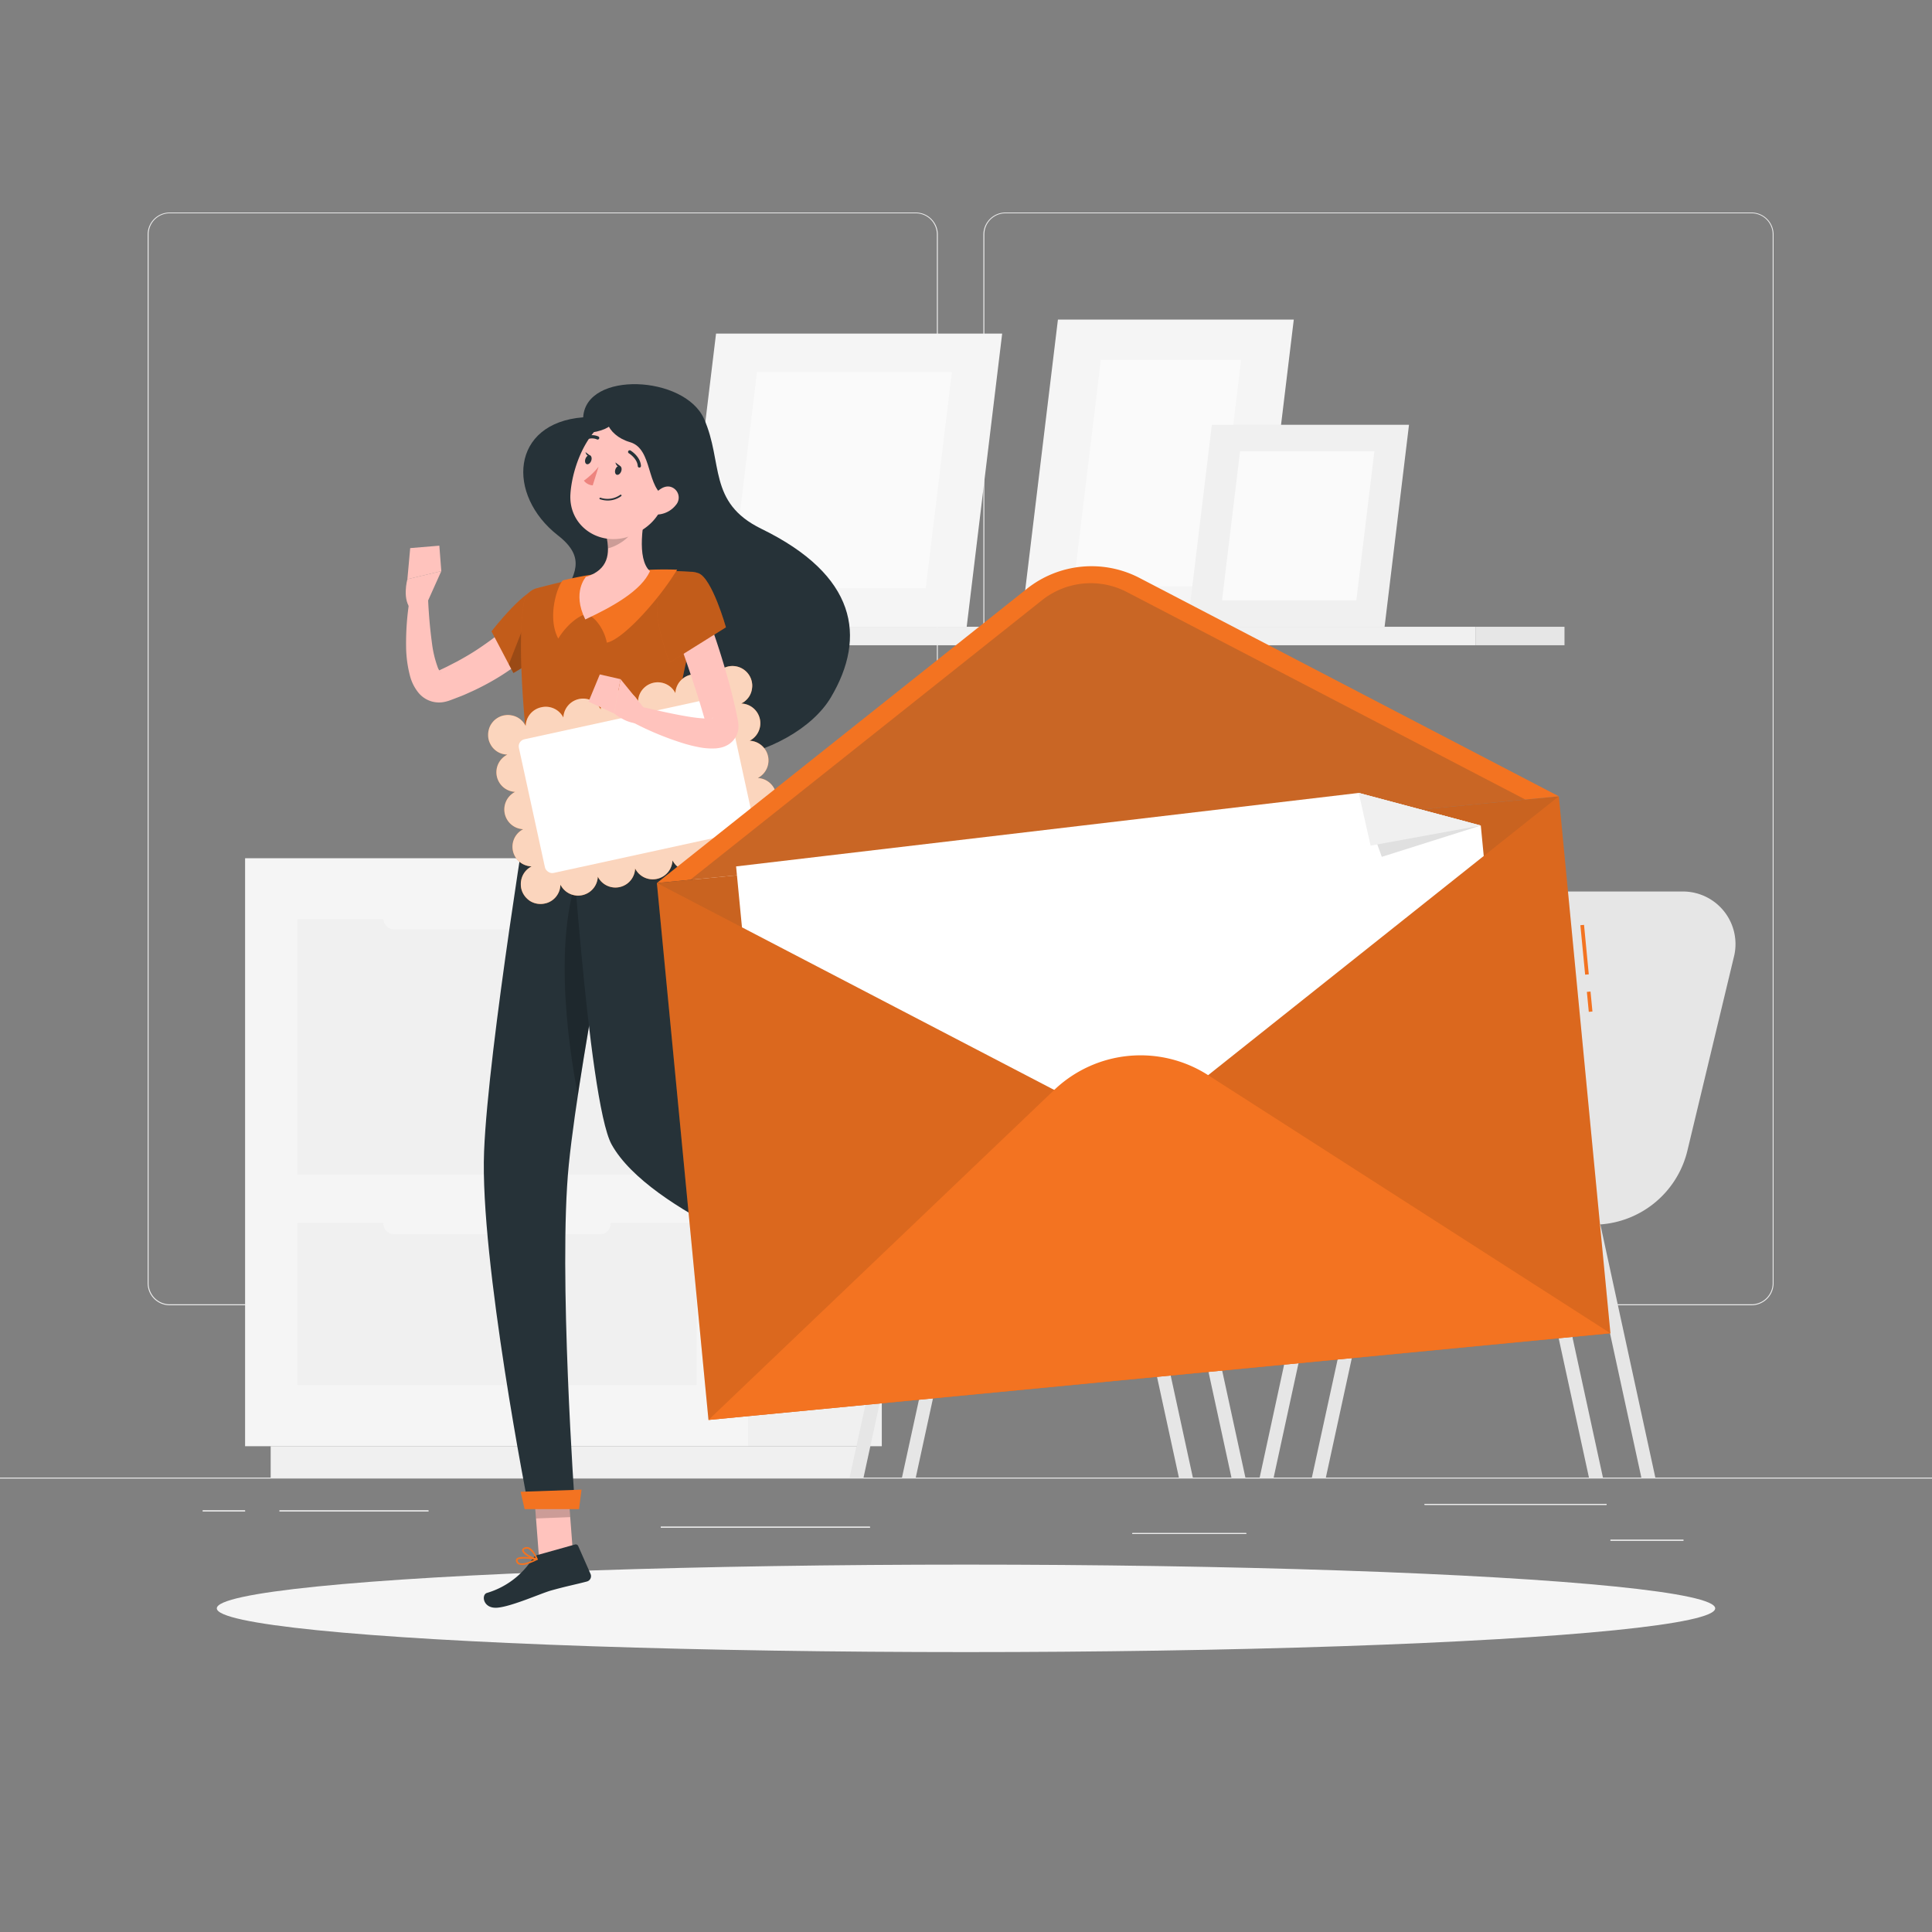
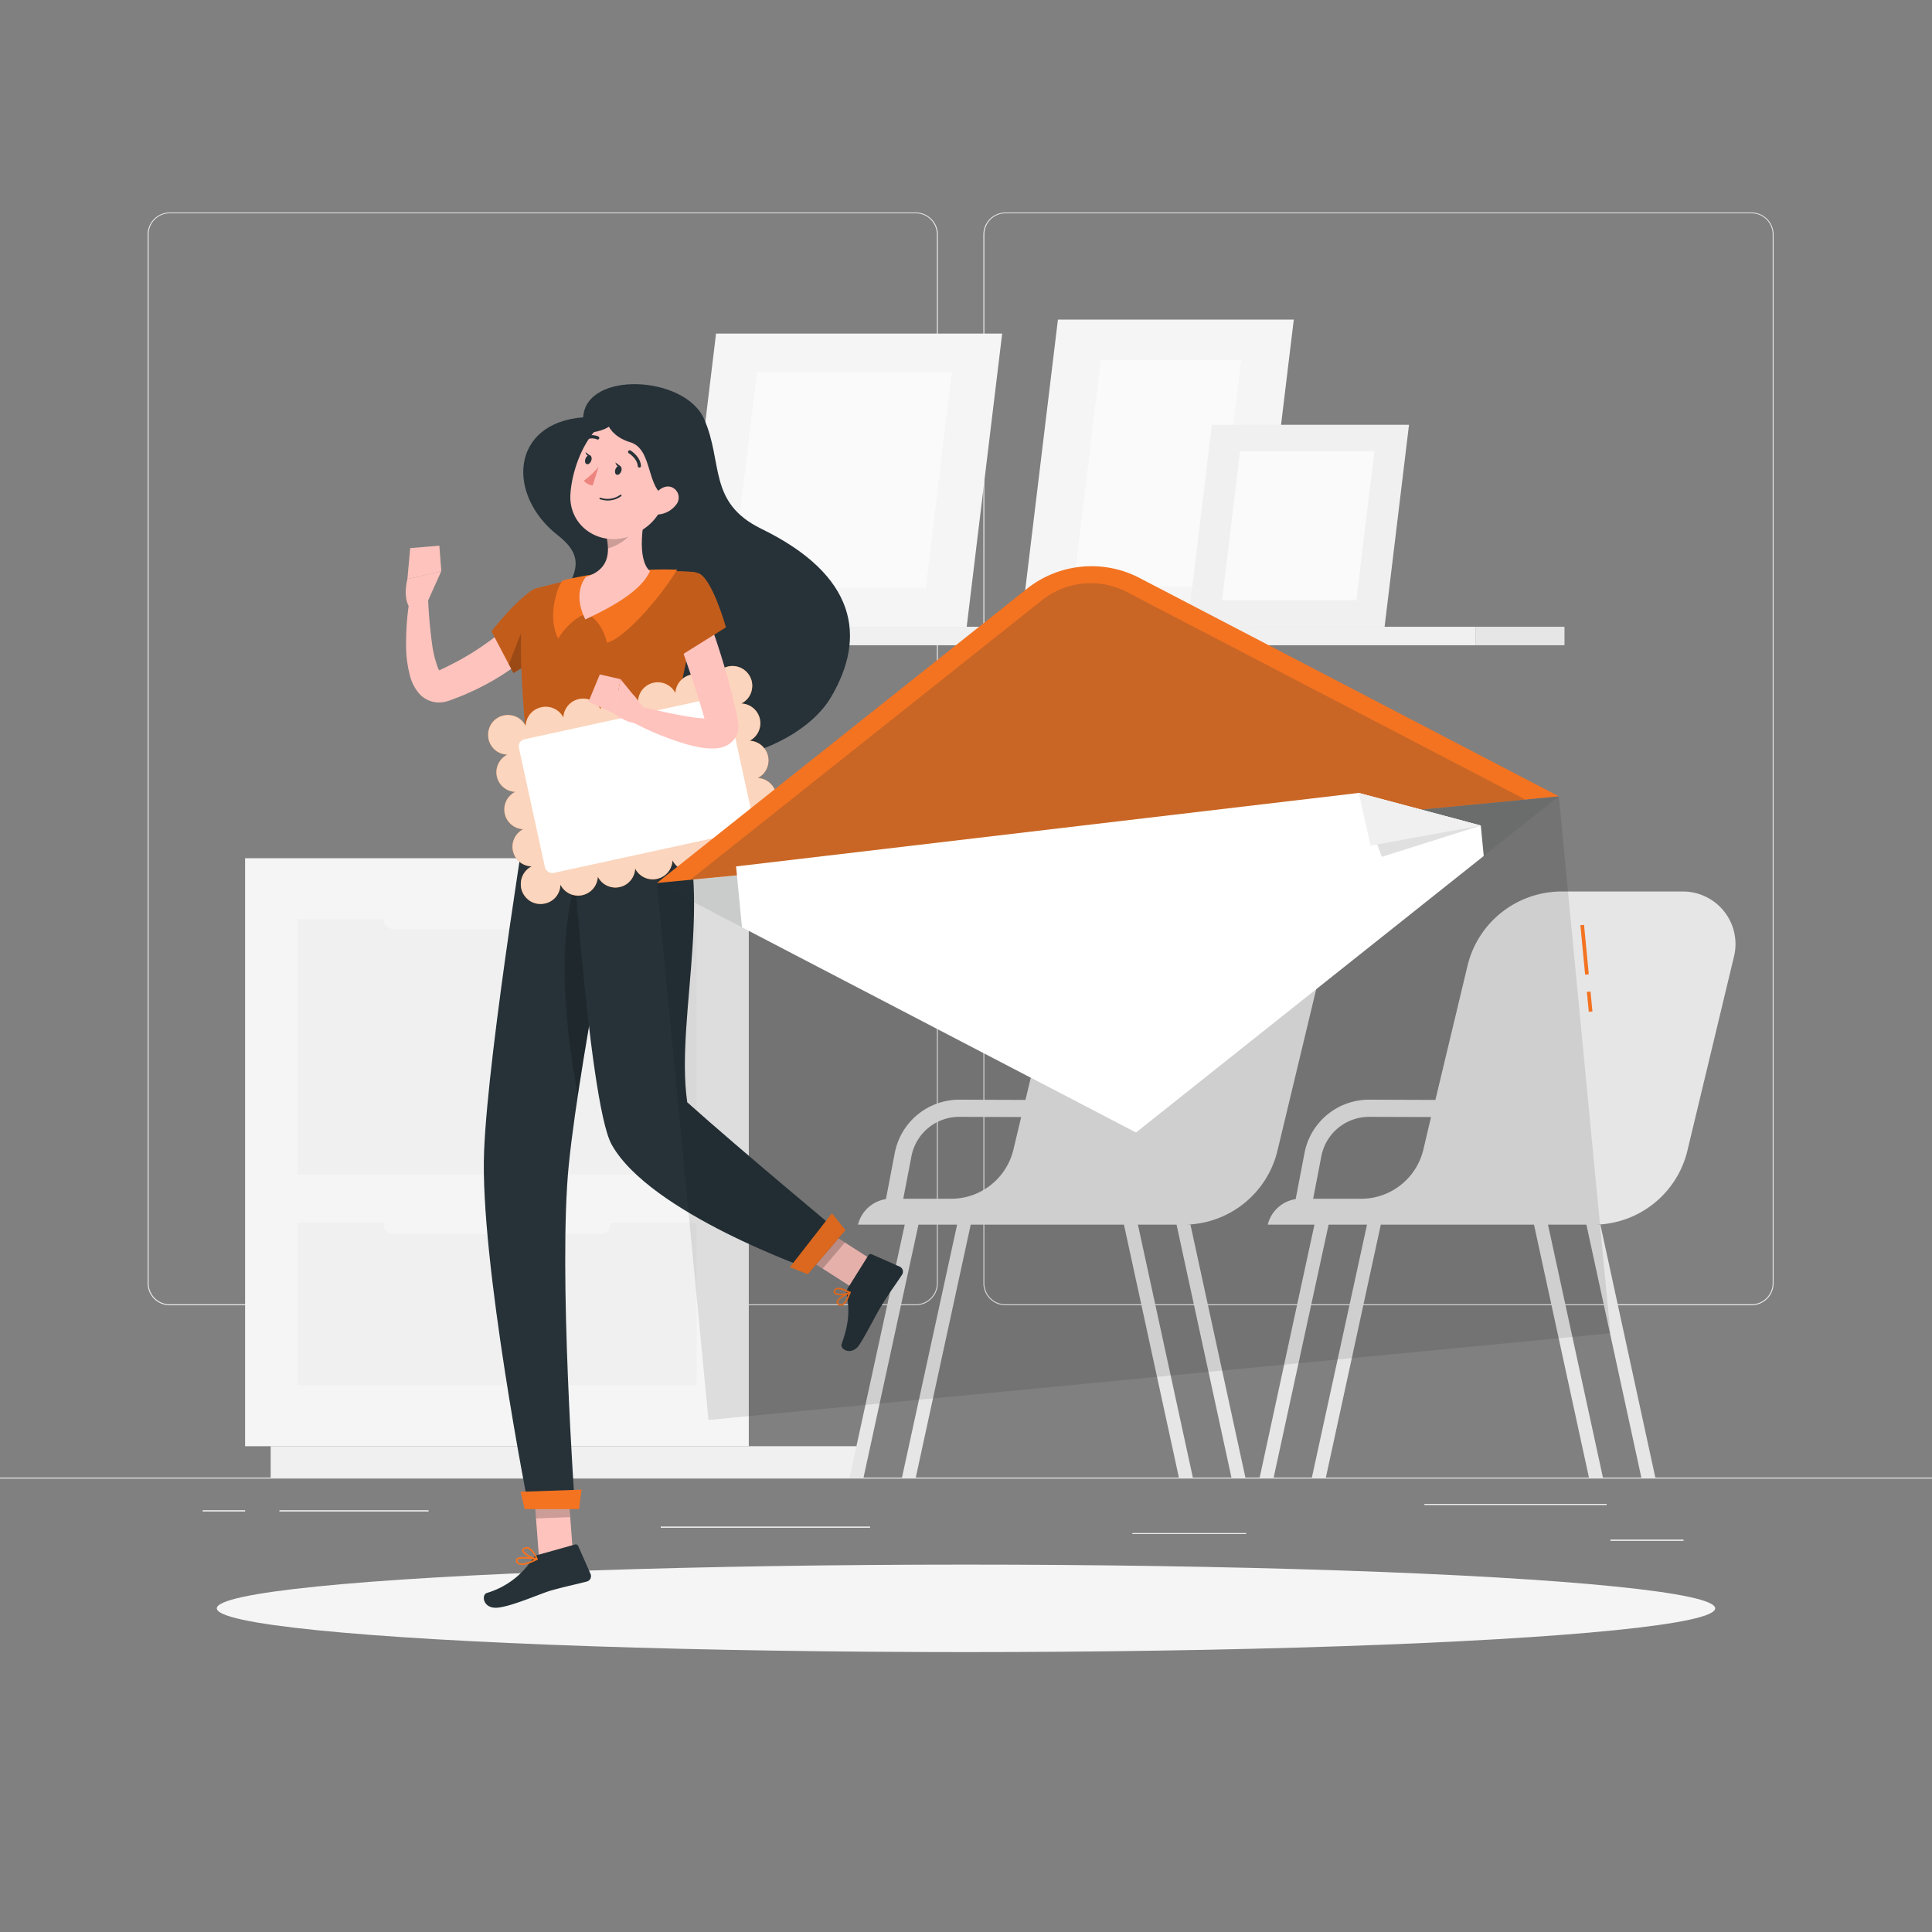
<svg xmlns="http://www.w3.org/2000/svg" viewBox="0 0 500 500">
  <rect x="0" y="0" width="500" height="500" fill="#808080" stroke="none" />
  <g id="freepik--background-complete--inject-186">
    <rect y="382.4" width="500" height="0.25" style="fill:#ebebeb" />
    <rect x="416.78" y="398.49" width="18.89" height="0.25" style="fill:#ebebeb" />
-     <rect x="293.05" y="396.75" width="29.47" height="0.25" style="fill:#ebebeb" />
    <rect x="368.67" y="389.21" width="47.11" height="0.25" style="fill:#ebebeb" />
    <rect x="52.46" y="390.89" width="10.97" height="0.25" style="fill:#ebebeb" />
    <rect x="72.33" y="390.89" width="38.56" height="0.25" style="fill:#ebebeb" />
    <rect x="171" y="395.11" width="54.15" height="0.25" style="fill:#ebebeb" />
    <path d="M237,337.8H43.91a5.71,5.71,0,0,1-5.7-5.71V60.66A5.71,5.71,0,0,1,43.91,55H237a5.71,5.71,0,0,1,5.71,5.71V332.09A5.71,5.71,0,0,1,237,337.8ZM43.91,55.2a5.46,5.46,0,0,0-5.45,5.46V332.09a5.46,5.46,0,0,0,5.45,5.46H237a5.47,5.47,0,0,0,5.46-5.46V60.66A5.47,5.47,0,0,0,237,55.2Z" style="fill:#ebebeb" />
    <path d="M453.31,337.8H260.21a5.72,5.72,0,0,1-5.71-5.71V60.66A5.72,5.72,0,0,1,260.21,55h193.1A5.71,5.71,0,0,1,459,60.66V332.09A5.71,5.71,0,0,1,453.31,337.8ZM260.21,55.2a5.47,5.47,0,0,0-5.46,5.46V332.09a5.47,5.47,0,0,0,5.46,5.46h193.1a5.47,5.47,0,0,0,5.46-5.46V60.66a5.47,5.47,0,0,0-5.46-5.46Z" style="fill:#ebebeb" />
    <rect x="416.78" y="398.49" width="18.89" height="0.25" style="fill:#ebebeb" />
    <rect x="293.05" y="396.75" width="29.47" height="0.25" style="fill:#ebebeb" />
    <rect x="368.67" y="389.21" width="47.11" height="0.25" style="fill:#ebebeb" />
    <rect x="52.46" y="390.89" width="10.97" height="0.25" style="fill:#ebebeb" />
    <rect x="72.33" y="390.89" width="38.56" height="0.25" style="fill:#ebebeb" />
    <rect x="171" y="395.11" width="54.15" height="0.25" style="fill:#ebebeb" />
    <rect x="381.87" y="162.22" width="23.03" height="4.78" transform="translate(786.76 329.21) rotate(180)" style="fill:#e6e6e6" />
    <rect x="132.14" y="162.22" width="249.72" height="4.78" transform="translate(514.01 329.21) rotate(180)" style="fill:#f0f0f0" />
    <polygon points="273.79 82.71 334.83 82.71 325.21 162.22 264.17 162.22 273.79 82.71" style="fill:#f5f5f5" />
    <polygon points="284.9 93.13 321.2 93.13 314.11 151.79 277.8 151.79 284.9 93.13" style="fill:#fafafa" />
    <polygon points="185.31 86.34 259.36 86.34 250.18 162.22 176.14 162.22 185.31 86.34" style="fill:#f5f5f5" />
    <polygon points="195.91 96.28 246.35 96.28 239.58 152.27 189.14 152.27 195.91 96.28" style="fill:#fafafa" />
    <polygon points="313.63 109.93 364.65 109.93 358.33 162.22 307.3 162.22 313.63 109.93" style="fill:#f0f0f0" />
    <polygon points="320.93 116.78 355.69 116.78 351.02 155.36 316.26 155.36 320.93 116.78" style="fill:#fafafa" />
    <path d="M435.35,230.72H403.81a25.08,25.08,0,0,0-24,19.14l-8.33,34.8-17.12-.06h-.06a17,17,0,0,0-16.7,13.82l-2.28,11.91a8.81,8.81,0,0,0-7.23,6.61h12.09L326,382.4h3.62l14.22-65.46h9.94L339.51,382.4h3.62l14.22-65.46H397l14.22,65.46h3.62l-14.22-65.46h9.94l14.22,65.46h3.62l-14.22-65.46h-1.49a25,25,0,0,0,24-19.12l12-50A13.61,13.61,0,0,0,435.35,230.72Zm-67,66.86a16.57,16.57,0,0,1-15.87,12.66H339.84l2.12-11a12.58,12.58,0,0,1,12.33-10.2h0l16.06.05Z" style="fill:#e6e6e6" />
-     <rect x="193.79" y="222.11" width="34.43" height="152.17" transform="translate(422 596.39) rotate(180)" style="fill:#f0f0f0" />
    <rect x="70.04" y="374.28" width="151.56" height="8.12" transform="translate(291.65 756.68) rotate(180)" style="fill:#f0f0f0" />
    <rect x="63.43" y="222.11" width="130.36" height="152.17" style="fill:#f5f5f5" />
    <rect x="76.97" y="237.88" width="103.29" height="66.09" style="fill:#f0f0f0" />
    <rect x="76.97" y="316.5" width="103.29" height="42.01" style="fill:#f0f0f0" />
    <rect x="99.22" y="234.75" width="58.78" height="5.76" rx="2.58" transform="translate(257.22 475.25) rotate(180)" style="fill:#f5f5f5" />
    <rect x="99.22" y="313.62" width="58.78" height="5.76" rx="2.58" transform="translate(257.22 633.01) rotate(180)" style="fill:#f5f5f5" />
    <path d="M329.26,230.72H297.72a25.08,25.08,0,0,0-24,19.14l-8.33,34.8-17.12-.06h0a17,17,0,0,0-16.71,13.82l-2.28,11.91a8.82,8.82,0,0,0-7.23,6.61h12.1L219.87,382.4h3.61l14.22-65.46h10L233.43,382.4H237l14.22-65.46h39.66l14.22,65.46h3.61l-14.22-65.46h10L318.7,382.4h3.61l-14.22-65.46H306.6a25,25,0,0,0,24-19.12l12-50A13.62,13.62,0,0,0,329.26,230.72Zm-67,66.86a16.59,16.59,0,0,1-15.88,12.66H233.76l2.12-11a12.57,12.57,0,0,1,12.33-10.2h0l16.07.05Z" style="fill:#e6e6e6" />
  </g>
  <g id="freepik--Shadow--inject-186">
    <ellipse id="freepik--path--inject-186" cx="250" cy="416.24" rx="193.89" ry="11.32" style="fill:#f5f5f5" />
  </g>
  <g id="freepik--Character--inject-186">
    <path d="M150.93,108c.69-12.09,26.25-10.89,31.27.39s.9,21.65,14.83,28.46c24.63,12,27.31,27.94,18,43.63s-45.67,26.68-65.45,1c-19.51-25.35,10.15-31-5.2-42.93C131,128.09,132.14,109.46,150.93,108Z" style="fill:#263238" />
    <path d="M140,166.21c-.33.4-.51.6-.74.86s-.45.48-.67.72c-.45.45-.9.9-1.35,1.31-.91.85-1.84,1.63-2.78,2.39a57.18,57.18,0,0,1-5.93,4.07,66,66,0,0,1-6.27,3.31c-1.08.48-2.15,1-3.24,1.4l-1.64.63-.82.31a10,10,0,0,1-1.47.43,6.88,6.88,0,0,1-6.79-2.36,11.48,11.48,0,0,1-2.2-4.39,30.89,30.89,0,0,1-1-7.44,70.28,70.28,0,0,1,1.17-13.8l4.48.37a125.2,125.2,0,0,0,1.1,12.86,27.6,27.6,0,0,0,1.38,5.66,3.72,3.72,0,0,0,.88,1.49c.07,0,0-.09-.26-.22a2,2,0,0,0-.54-.12s0,0,.12-.07l.71-.35,1.43-.68,2.8-1.44c1.83-1,3.64-2.05,5.36-3.2s3.4-2.33,5-3.61c.79-.63,1.56-1.28,2.28-2,.37-.33.71-.67,1.05-1l.49-.48.36-.39Z" style="fill:#ffc3bd" />
    <path d="M140.2,152.21c-3.67-.9-13,11.18-13,11.18l5.67,10.79s15.67-8.85,15.08-13.72C147.33,155.38,145.55,153.52,140.2,152.21Z" style="fill:#F37321" />
    <path d="M140.2,152.21c-3.67-.9-13,11.18-13,11.18l5.67,10.79s15.67-8.85,15.08-13.72C147.33,155.38,145.55,153.52,140.2,152.21Z" style="opacity:0.2" />
    <path d="M137.77,156.39l.9,14.13c-3.12,2.13-5.81,3.66-5.81,3.66l-1.18-2.26Z" style="opacity:0.2" />
    <path d="M110.08,157l4.13-9.2-8.78,2.09s-1.52,5.5,1.16,8Z" style="fill:#ffc3bd" />
    <polygon points="113.7 141.22 106.16 141.85 105.43 149.9 114.21 147.81 113.7 141.22" style="fill:#ffc3bd" />
    <polygon points="148.33 402.58 139.48 402.93 137.91 382.37 146.76 382.03 148.33 402.58" style="fill:#ffc3bd" />
    <polygon points="227.14 326.99 221.37 333.73 203.89 322.55 209.66 315.8 227.14 326.99" style="fill:#ffc3bd" />
    <path d="M219.43,333.35l5.29-8.46a.7.7,0,0,1,.89-.28l7.29,3.22a1.43,1.43,0,0,1,.59,2c-1.9,2.92-3,4.23-5.28,7.95-1.43,2.29-3.75,7-5.73,10.13s-5.2,1.37-4.66-.12c2.42-6.69,1.72-9.9,1.29-12.93A2.31,2.31,0,0,1,219.43,333.35Z" style="fill:#263238" />
    <path d="M139.19,402.41l9.6-2.69a.7.7,0,0,1,.85.39l3.22,7.29a1.43,1.43,0,0,1-1,1.9c-3.36.88-5,1.14-9.25,2.32-2.6.73-10.19,4.15-13.91,4.45s-4.2-3.37-2.68-3.82a21.13,21.13,0,0,0,11.84-8.92A2.32,2.32,0,0,1,139.19,402.41Z" style="fill:#263238" />
    <g style="opacity:0.2">
      <polygon points="137.91 382.38 138.72 392.98 147.57 392.63 146.76 382.03 137.91 382.38" />
      <polygon points="209.66 315.8 203.89 322.55 212.91 328.31 218.68 321.56 209.66 315.8" />
    </g>
    <path d="M135.57,155.9c-.86,5-1.68,17.7,2,47.22l36,2.22c.28-13.8,1-24.92,8.47-51.59a4.58,4.58,0,0,0-4.12-5.82c-2.74-.16-6.19-.27-9.71-.12a121.26,121.26,0,0,0-16.55,1.5c-4.67.84-9.78,2.14-12.75,2.93A4.57,4.57,0,0,0,135.57,155.9Z" style="fill:#F37321" />
    <path d="M135.57,155.9c-.86,5-1.68,17.7,2,47.22l36,2.22c.28-13.8,1-24.92,8.47-51.59a4.58,4.58,0,0,0-4.12-5.82c-2.74-.16-6.19-.27-9.71-.12a121.26,121.26,0,0,0-16.55,1.5c-4.67.84-9.78,2.14-12.75,2.93A4.57,4.57,0,0,0,135.57,155.9Z" style="opacity:0.2" />
    <path d="M137.57,203.12s-11.2,67.82-12.29,94.87c-1.13,28.14,11.53,92.14,11.53,92.14h12s-4.38-61.1-1.61-88.63c3-30,16.73-96.76,16.73-96.76Z" style="fill:#263238" />
    <polygon points="149.85 390.56 135.77 390.56 134.73 386.07 150.5 385.52 149.85 390.56" style="fill:#F37321" />
    <path d="M152.05,221.06c-9.94,17.23-4.88,50.1-2.5,62.36,2.72-18,6.79-40,9.91-56.15C158.68,218,156.63,213.11,152.05,221.06Z" style="opacity:0.2" />
    <path d="M147.08,203.7s5,81.24,11.2,92.48C168.15,314,210,328.61,210,328.61l7.86-9.2s-26.18-21.77-40-34.14c-3.29-22.47,8.34-57.93-4.23-79.93Z" style="fill:#263238" />
    <path d="M174.23,203.26l.72,3.28c.11.26-.2.49-.62.47l-37-2.29c-.33,0-.59-.2-.59-.4l-.13-3.24c0-.23.28-.4.64-.38L173.66,203A.67.67,0,0,1,174.23,203.26Z" style="fill:#F37321" />
    <path d="M169.08,207l1,.06c.19,0,.35-.08.34-.2l-.2-4.21c0-.13-.17-.24-.36-.25l-1-.06c-.19,0-.35.08-.34.2l.2,4.22C168.72,206.91,168.89,207,169.08,207Z" style="fill:#263238" />
-     <path d="M140,205.24l1,.06c.2,0,.35-.08.35-.2l-.2-4.22c0-.12-.17-.23-.37-.24l-1-.06c-.2,0-.35.08-.34.2l.19,4.21C139.66,205.12,139.82,205.23,140,205.24Z" style="fill:#263238" />
    <path d="M154.55,206.14l1,.06c.19,0,.35-.08.34-.21l-.2-4.21c0-.12-.17-.23-.36-.25l-1-.06c-.19,0-.35.08-.34.21l.2,4.21C154.19,206,154.36,206.12,154.55,206.14Z" style="fill:#263238" />
    <polygon points="218.81 318.37 209.05 329.79 204.43 327.94 215.3 313.99 218.81 318.37" style="fill:#F37321" />
    <path d="M140.05,183.05a5.09,5.09,0,0,0-4,4.84,3.86,3.86,0,0,0-.39-.65,4.23,4.23,0,0,0-.64-.76,5.2,5.2,0,0,0-.79-.63,4.64,4.64,0,0,0-.89-.45,4.57,4.57,0,0,0-1-.27,4.8,4.8,0,0,0-1-.09,6.51,6.51,0,0,0-1,.12,5,5,0,0,0-1.83.8,4.68,4.68,0,0,0-.76.64,5.82,5.82,0,0,0-.62.79,4.77,4.77,0,0,0-.46.9,6.2,6.2,0,0,0-.27,1,5.43,5.43,0,0,0-.07,1,4.69,4.69,0,0,0,.42,1.95,5.45,5.45,0,0,0,.49.88,4.61,4.61,0,0,0,.64.75,4.75,4.75,0,0,0,.79.63,4.64,4.64,0,0,0,.89.45,5.26,5.26,0,0,0,1,.27,6.34,6.34,0,0,0,.75.07,5.09,5.09,0,0,0,2,9.65,5.11,5.11,0,0,0,2.09,9.66,5.09,5.09,0,0,0,2.19,9.62,5.1,5.1,0,0,0-2,1.8,5.1,5.1,0,0,0-.72,1.86,4.73,4.73,0,0,0-.08,1,4.81,4.81,0,0,0,.42,2,5,5,0,0,0,.49.87,4.74,4.74,0,0,0,.65.76,5.31,5.31,0,0,0,.78.64,5.15,5.15,0,0,0,3.85.68,4.79,4.79,0,0,0,1-.31,5.66,5.66,0,0,0,.87-.48,5.31,5.31,0,0,0,.76-.65,4.58,4.58,0,0,0,.62-.79,4.77,4.77,0,0,0,.46-.9,5.16,5.16,0,0,0,.27-1,4.9,4.9,0,0,0,.08-.76,5.1,5.1,0,0,0,9.67-2.07,5.1,5.1,0,0,0,9.66-2.11,5.11,5.11,0,0,0,9.67-2.11,5.11,5.11,0,0,0,9.67-2.11,5.09,5.09,0,0,0,9.65-2.14,3.86,3.86,0,0,0,.39.65,4.23,4.23,0,0,0,.64.76,5.39,5.39,0,0,0,.79.64,5,5,0,0,0,.89.45,5.26,5.26,0,0,0,1,.27,4.82,4.82,0,0,0,1,.08,4.69,4.69,0,0,0,1-.11,5.75,5.75,0,0,0,1.83-.8,5.92,5.92,0,0,0,.76-.65,5.82,5.82,0,0,0,.62-.79,4.21,4.21,0,0,0,.45-.9,5.18,5.18,0,0,0,.28-.95,5.62,5.62,0,0,0,.08-1,5.5,5.5,0,0,0-.42-2,5.43,5.43,0,0,0-.5-.87,4.68,4.68,0,0,0-.64-.76,6.06,6.06,0,0,0-.79-.63,5,5,0,0,0-.89-.45,5.26,5.26,0,0,0-1-.27,6.17,6.17,0,0,0-.74-.07,5.09,5.09,0,0,0-2-9.65,5.11,5.11,0,0,0-2.1-9.65,5.1,5.1,0,0,0-2.18-9.63,6,6,0,0,0,.65-.37,5.45,5.45,0,0,0,1.39-1.43,5,5,0,0,0,.45-.89,4.74,4.74,0,0,0,.27-1,5.72,5.72,0,0,0,.09-1,5.58,5.58,0,0,0-.12-1,5.12,5.12,0,0,0-6.08-3.9,5.55,5.55,0,0,0-.95.31,5.06,5.06,0,0,0-.88.49,5.15,5.15,0,0,0-.76.64,6.73,6.73,0,0,0-.62.79,4.73,4.73,0,0,0-.45.9,4.57,4.57,0,0,0-.27,1,4.66,4.66,0,0,0-.08.76,5.1,5.1,0,0,0-9.68,2,5.11,5.11,0,0,0-9.66,2.11,5.11,5.11,0,0,0-9.67,2.11,5.11,5.11,0,0,0-9.66,2.11A5.11,5.11,0,0,0,140.05,183.05Z" style="fill:#F37321" />
    <path d="M140.05,183.05a5.09,5.09,0,0,0-4,4.84,3.86,3.86,0,0,0-.39-.65,4.23,4.23,0,0,0-.64-.76,5.2,5.2,0,0,0-.79-.63,4.64,4.64,0,0,0-.89-.45,4.57,4.57,0,0,0-1-.27,4.8,4.8,0,0,0-1-.09,6.51,6.51,0,0,0-1,.12,5,5,0,0,0-1.83.8,4.68,4.68,0,0,0-.76.64,5.82,5.82,0,0,0-.62.79,4.77,4.77,0,0,0-.46.9,6.2,6.2,0,0,0-.27,1,5.43,5.43,0,0,0-.07,1,4.69,4.69,0,0,0,.42,1.95,5.45,5.45,0,0,0,.49.88,4.61,4.61,0,0,0,.64.75,4.75,4.75,0,0,0,.79.63,4.64,4.64,0,0,0,.89.45,5.26,5.26,0,0,0,1,.27,6.34,6.34,0,0,0,.75.07,5.09,5.09,0,0,0,2,9.65,5.11,5.11,0,0,0,2.09,9.66,5.09,5.09,0,0,0,2.19,9.62,5.1,5.1,0,0,0-2,1.8,5.1,5.1,0,0,0-.72,1.86,4.73,4.73,0,0,0-.08,1,4.81,4.81,0,0,0,.42,2,5,5,0,0,0,.49.87,4.74,4.74,0,0,0,.65.76,5.31,5.31,0,0,0,.78.64,5.15,5.15,0,0,0,3.85.68,4.79,4.79,0,0,0,1-.31,5.66,5.66,0,0,0,.87-.48,5.31,5.31,0,0,0,.76-.65,4.58,4.58,0,0,0,.62-.79,4.77,4.77,0,0,0,.46-.9,5.16,5.16,0,0,0,.27-1,4.9,4.9,0,0,0,.08-.76,5.1,5.1,0,0,0,9.67-2.07,5.1,5.1,0,0,0,9.66-2.11,5.11,5.11,0,0,0,9.67-2.11,5.11,5.11,0,0,0,9.67-2.11,5.09,5.09,0,0,0,9.65-2.14,3.86,3.86,0,0,0,.39.65,4.23,4.23,0,0,0,.64.76,5.39,5.39,0,0,0,.79.64,5,5,0,0,0,.89.45,5.26,5.26,0,0,0,1,.27,4.82,4.82,0,0,0,1,.08,4.69,4.69,0,0,0,1-.11,5.75,5.75,0,0,0,1.83-.8,5.92,5.92,0,0,0,.76-.65,5.82,5.82,0,0,0,.62-.79,4.21,4.21,0,0,0,.45-.9,5.18,5.18,0,0,0,.28-.95,5.62,5.62,0,0,0,.08-1,5.5,5.5,0,0,0-.42-2,5.43,5.43,0,0,0-.5-.87,4.68,4.68,0,0,0-.64-.76,6.06,6.06,0,0,0-.79-.63,5,5,0,0,0-.89-.45,5.26,5.26,0,0,0-1-.27,6.17,6.17,0,0,0-.74-.07,5.09,5.09,0,0,0-2-9.65,5.11,5.11,0,0,0-2.1-9.65,5.1,5.1,0,0,0-2.18-9.63,6,6,0,0,0,.65-.37,5.45,5.45,0,0,0,1.39-1.43,5,5,0,0,0,.45-.89,4.74,4.74,0,0,0,.27-1,5.72,5.72,0,0,0,.09-1,5.58,5.58,0,0,0-.12-1,5.12,5.12,0,0,0-6.08-3.9,5.55,5.55,0,0,0-.95.31,5.06,5.06,0,0,0-.88.49,5.15,5.15,0,0,0-.76.64,6.73,6.73,0,0,0-.62.79,4.73,4.73,0,0,0-.45.9,4.57,4.57,0,0,0-.27,1,4.66,4.66,0,0,0-.08.76,5.1,5.1,0,0,0-9.68,2,5.11,5.11,0,0,0-9.66,2.11,5.11,5.11,0,0,0-9.67,2.11,5.11,5.11,0,0,0-9.66,2.11A5.11,5.11,0,0,0,140.05,183.05Z" style="fill:#fff;opacity:0.7" />
    <rect x="137.04" y="185.41" width="55.27" height="35.41" rx="1.86" transform="translate(-39.5 39.76) rotate(-12.3)" style="fill:#fff" />
    <path d="M182,156.57c1.75,4.4,3.27,8.77,4.66,13.25s2.66,9,3.68,13.62c.13.58.25,1.17.37,1.75l.17.87.09.44.07.42a4.34,4.34,0,0,1,.07.55,5.81,5.81,0,0,1-.51,2.87,5.62,5.62,0,0,1-2.05,2.32,6.44,6.44,0,0,1-1.94.81,9.16,9.16,0,0,1-1.48.22,17.49,17.49,0,0,1-4.36-.34,37.66,37.66,0,0,1-3.66-.9A77.89,77.89,0,0,1,163.88,187l1.6-4.2c4.39,1,8.88,2.07,13.16,2.74,1.07.17,2.12.29,3.12.36a10,10,0,0,0,2.52-.05c.25,0,.38-.21-.14.06a2.46,2.46,0,0,0-.93,1.05,2.69,2.69,0,0,0-.26,1.18c0,.08,0,.08,0,.12s0,.11,0,0l-.11-.4-.22-.81c-.15-.53-.28-1.07-.45-1.6-1.23-4.29-2.63-8.58-4.09-12.87s-3-8.57-4.56-12.77Z" style="fill:#ffc3bd" />
    <path d="M180.77,148.35c3.53,1.32,7.1,14,7.1,14l-14.61,9.13s-4.64-12.24-2.84-16.8C172.3,149.92,176.73,146.84,180.77,148.35Z" style="fill:#F37321" />
    <path d="M180.77,148.35c3.53,1.32,7.1,14,7.1,14l-14.61,9.13s-4.64-12.24-2.84-16.8C172.3,149.92,176.73,146.84,180.77,148.35Z" style="opacity:0.2" />
    <path d="M218,337.9l-.1,0a1.23,1.23,0,0,1-1.13-.3.69.69,0,0,1-.28-.67c.15-1.12,3.05-2.49,3.38-2.64a.2.2,0,0,1,.23,0,.2.2,0,0,1,.06.22C219.74,335.67,219,337.51,218,337.9Zm1.59-3c-1.15.57-2.61,1.5-2.69,2.09a.31.31,0,0,0,.14.29.79.79,0,0,0,.74.21C218.32,337.37,219,336.41,219.54,334.94Z" style="fill:#F37321" />
    <path d="M219.71,334.84c-1,.39-3.11.61-3.78,0a.74.74,0,0,1-.12-.91,1.07,1.07,0,0,1,.71-.6c1.24-.37,3.41,1,3.5,1a.21.21,0,0,1,.1.19.21.21,0,0,1-.11.18Zm-3.13-1.11a.69.69,0,0,0-.39.36c-.11.25,0,.36,0,.43.45.42,2.21.33,3.23,0-.75-.41-2.07-1-2.81-.79Z" style="fill:#F37321" />
    <path d="M136.4,404.8a3.33,3.33,0,0,1-2.22.05,1.18,1.18,0,0,1-.65-.88.71.71,0,0,1,.2-.64c.88-.86,4.78-.08,5.22,0a.19.19,0,0,1,.16.17.2.2,0,0,1-.11.22A15.24,15.24,0,0,1,136.4,404.8Zm-2-1.34a.76.76,0,0,0-.36.18.24.24,0,0,0-.07.25.79.79,0,0,0,.41.59c.65.32,2.08,0,3.89-.84A11.45,11.45,0,0,0,134.38,403.46Z" style="fill:#F37321" />
    <path d="M139,403.75h-.08c-1.15-.18-3.69-1.45-3.8-2.47,0-.24.06-.57.6-.78a1.52,1.52,0,0,1,1.22,0c1.33.6,2.17,2.84,2.2,2.94a.18.18,0,0,1,0,.2A.19.19,0,0,1,139,403.75Zm-3-2.89-.12,0c-.36.14-.35.3-.34.35.07.6,1.84,1.67,3.06,2a4.9,4.9,0,0,0-1.83-2.33A1.09,1.09,0,0,0,136,400.86Z" style="fill:#F37321" />
    <path d="M168.21,147.45a121.12,121.12,0,0,0-16.56,1.5c-2,.36-4.07.8-6,1.25h0c-1.49,1.59-4.08,9.63-1.17,15.07,1.92-3.22,5.15-6,7.3-6.32,2.36.64,4.69,4.21,5.26,7.36,3.86-.7,12.21-9.73,17-17l1.22-1.88C173,147.36,170.64,147.35,168.21,147.45Z" style="fill:#F37321" />
    <path d="M167.7,129.63c-1.37,5.33-3,15,.5,18.18,0,0-3.3,5.37-11.68,6.34-9.22,1.08-4.87-4.84-4.87-4.84,6-1.93,6.14-6.25,5.36-10.23Z" style="fill:#ffc3bd" />
    <path d="M151.65,149.31s-3.69,3.89-.18,11c7.42-3.45,14.53-7.54,16.73-12.48Z" style="fill:#ffc3bd" />
    <path d="M163.34,133.48l-6.33,5.6a15.27,15.27,0,0,1,.33,2.84c2.29-.53,6.07-2.81,6.46-5.16A8.3,8.3,0,0,0,163.34,133.48Z" style="opacity:0.2" />
    <path d="M174.72,123.19c-3.14,8.23-4.3,11.78-9.88,14.76-8.41,4.49-17.83-1.17-17.21-10.17.56-8.11,5.6-20.21,14.86-21A12,12,0,0,1,174.72,123.19Z" style="fill:#ffc3bd" />
    <path d="M156,106.76c3.76-.87,5,3.42-1.58,4.93S152.94,107.48,156,106.76Z" style="fill:#263238" />
    <path d="M159.93,104.49c-5.37,2-3,8.17,3.09,9.93s4.06,12.09,9.52,14.36,8.35-15.1,3.64-20S163.54,103.13,159.93,104.49Z" style="fill:#263238" />
    <path d="M154.91,120.79a19.13,19.13,0,0,1-3.8,3.6,3.1,3.1,0,0,0,2.29,1.22Z" style="fill:#ed847e" />
    <path d="M156.29,129.45a7.22,7.22,0,0,1-1-.24.21.21,0,0,1-.14-.26.23.23,0,0,1,.27-.14,5.67,5.67,0,0,0,5.07-.73.21.21,0,0,1,.3,0,.22.22,0,0,1,0,.3A5.88,5.88,0,0,1,156.29,129.45Z" style="fill:#263238" />
    <path d="M174.92,130.69a6.48,6.48,0,0,1-4.28,2.43c-2.24.26-3-1.83-2.1-3.76.83-1.74,3-4,5.1-3.34A2.89,2.89,0,0,1,174.92,130.69Z" style="fill:#ffc3bd" />
    <path d="M165.36,121a.43.43,0,0,1-.31-.38c-.12-1.95-2.25-3.28-2.27-3.29a.42.42,0,1,1,.44-.71c.11.06,2.52,1.57,2.66,3.94a.41.41,0,0,1-.39.45Z" style="fill:#263238" />
    <path d="M160.76,122c-.23.62-.75,1-1.16.86s-.56-.78-.33-1.41.75-1,1.16-.86S161,121.36,160.76,122Z" style="fill:#263238" />
    <path d="M153,119.26c-.23.62-.75,1-1.16.86s-.56-.78-.32-1.41.75-1,1.16-.86S153.24,118.63,153,119.26Z" style="fill:#263238" />
    <path d="M152.85,118l-1.34-1S151.85,118.42,152.85,118Z" style="fill:#263238" />
    <path d="M160.6,120.68l-1.34-1S159.6,121.15,160.6,120.68Z" style="fill:#263238" />
    <path d="M151.23,114a.41.41,0,0,1-.36-.21.42.42,0,0,1,.16-.57,4.16,4.16,0,0,1,3.83-.26.42.42,0,0,1-.38.75h0a3.31,3.31,0,0,0-3,.24A.34.34,0,0,1,151.23,114Z" style="fill:#263238" />
    <path d="M166.65,183.22l-6.05-7.45-1.69,8.87s4.39,3.63,7.8,2.24Z" style="fill:#ffc3bd" />
    <polygon points="155.23 174.54 152.31 181.6 158.91 184.64 160.6 175.77 155.23 174.54" style="fill:#ffc3bd" />
  </g>
  <g id="freepik--Envelope--inject-186">
    <rect x="409.62" y="239.36" width="0.95" height="12.86" transform="translate(-21.64 40.37) rotate(-5.49)" style="fill:#F37321" />
    <rect x="410.92" y="256.65" width="0.95" height="5.19" transform="translate(-22.91 40.54) rotate(-5.49)" style="fill:#F37321" />
-     <rect x="176.14" y="216.98" width="234.5" height="139.6" transform="translate(612.87 544.18) rotate(174.51)" style="fill:#F37321" />
    <rect x="176.14" y="216.98" width="234.5" height="139.6" transform="translate(612.87 544.18) rotate(174.51)" style="opacity:0.1" />
    <polygon points="294 293.1 170 228.52 403.42 206.08 294 293.1" style="fill:#263238;opacity:0.1" />
    <path d="M265.75,152.38,170,228.52l233.42-22.44-108.5-56.5A26.9,26.9,0,0,0,265.75,152.38Z" style="fill:#F37321" />
    <path d="M394.75,206.92,291.66,153.23a20.28,20.28,0,0,0-22,2.11l-91,72.34Z" style="fill:#263238;opacity:0.2" />
    <polygon points="351.64 205.21 383.23 213.65 383.99 221.53 294 293.1 192.02 239.99 190.5 224.23 351.64 205.21" style="fill:#fff" />
    <polyline points="351.64 205.21 357.61 221.75 383.23 213.65" style="fill:#e0e0e0" />
    <polyline points="351.64 205.21 354.71 218.85 383.23 213.65" style="fill:#f0f0f0" />
-     <path d="M312.65,278.24l104.13,66.81L183.36,367.48l89.49-85.42A32.35,32.35,0,0,1,312.65,278.24Z" style="fill:#F37321" />
  </g>
</svg>